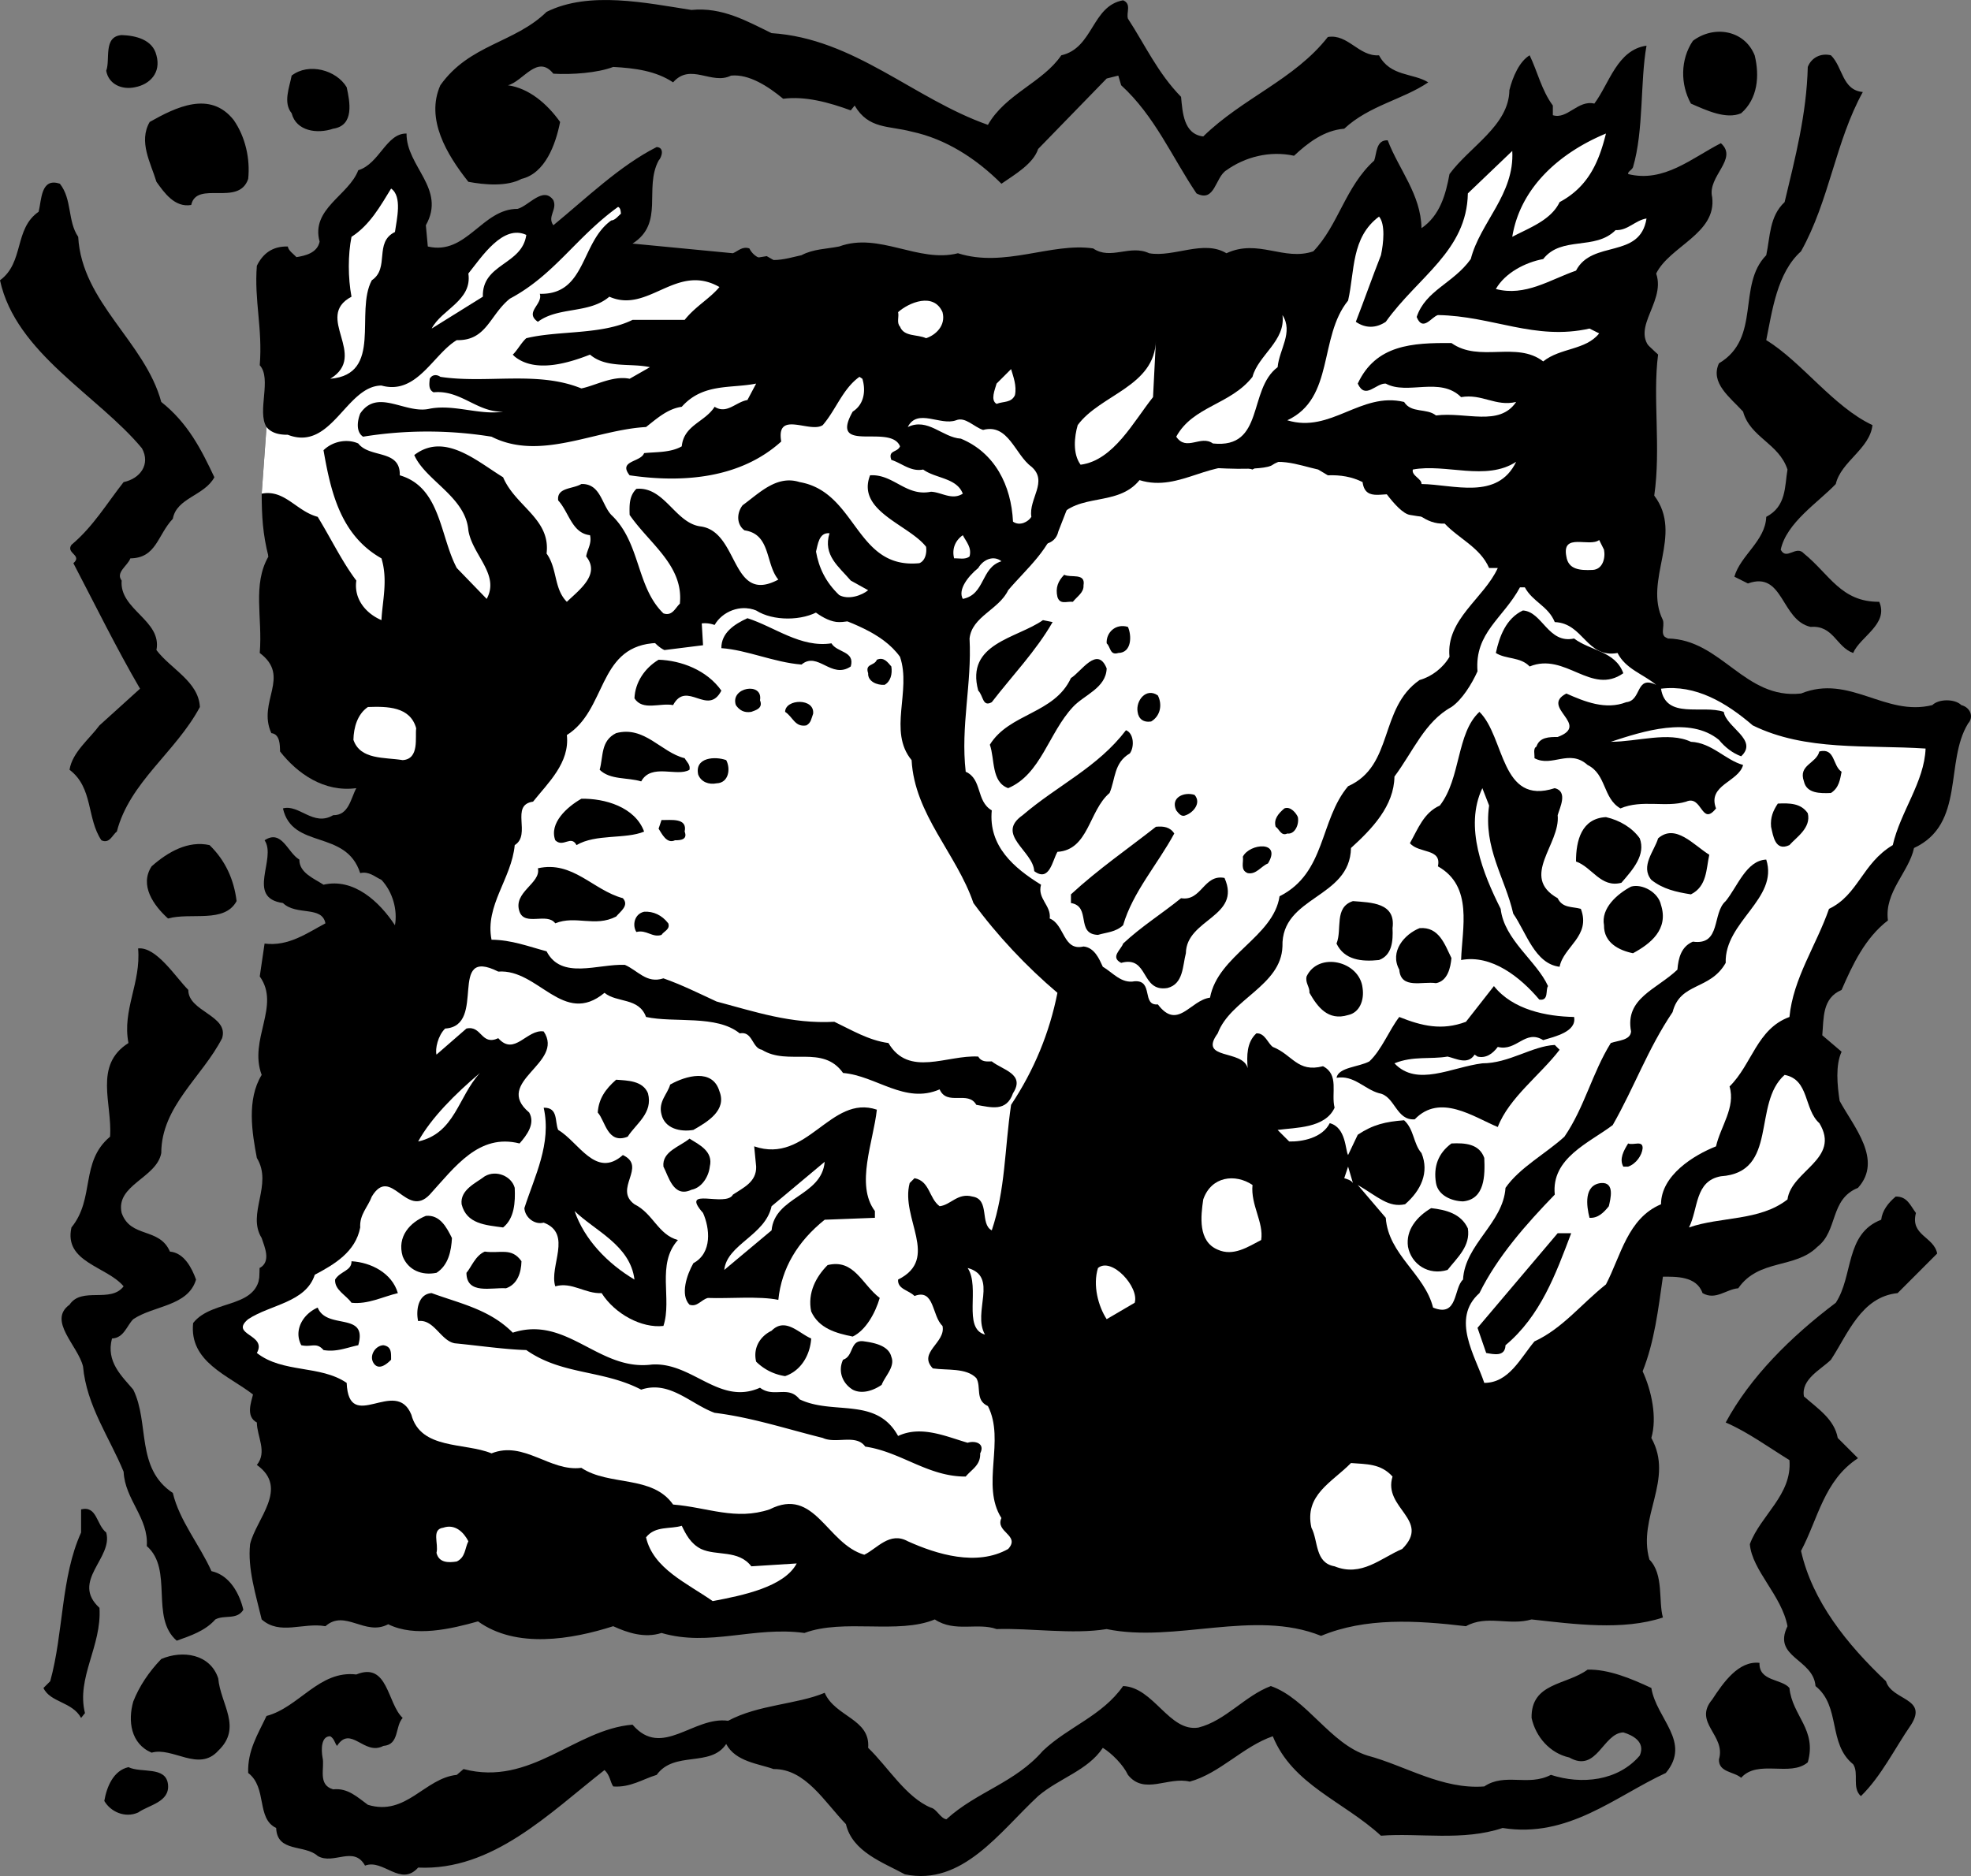
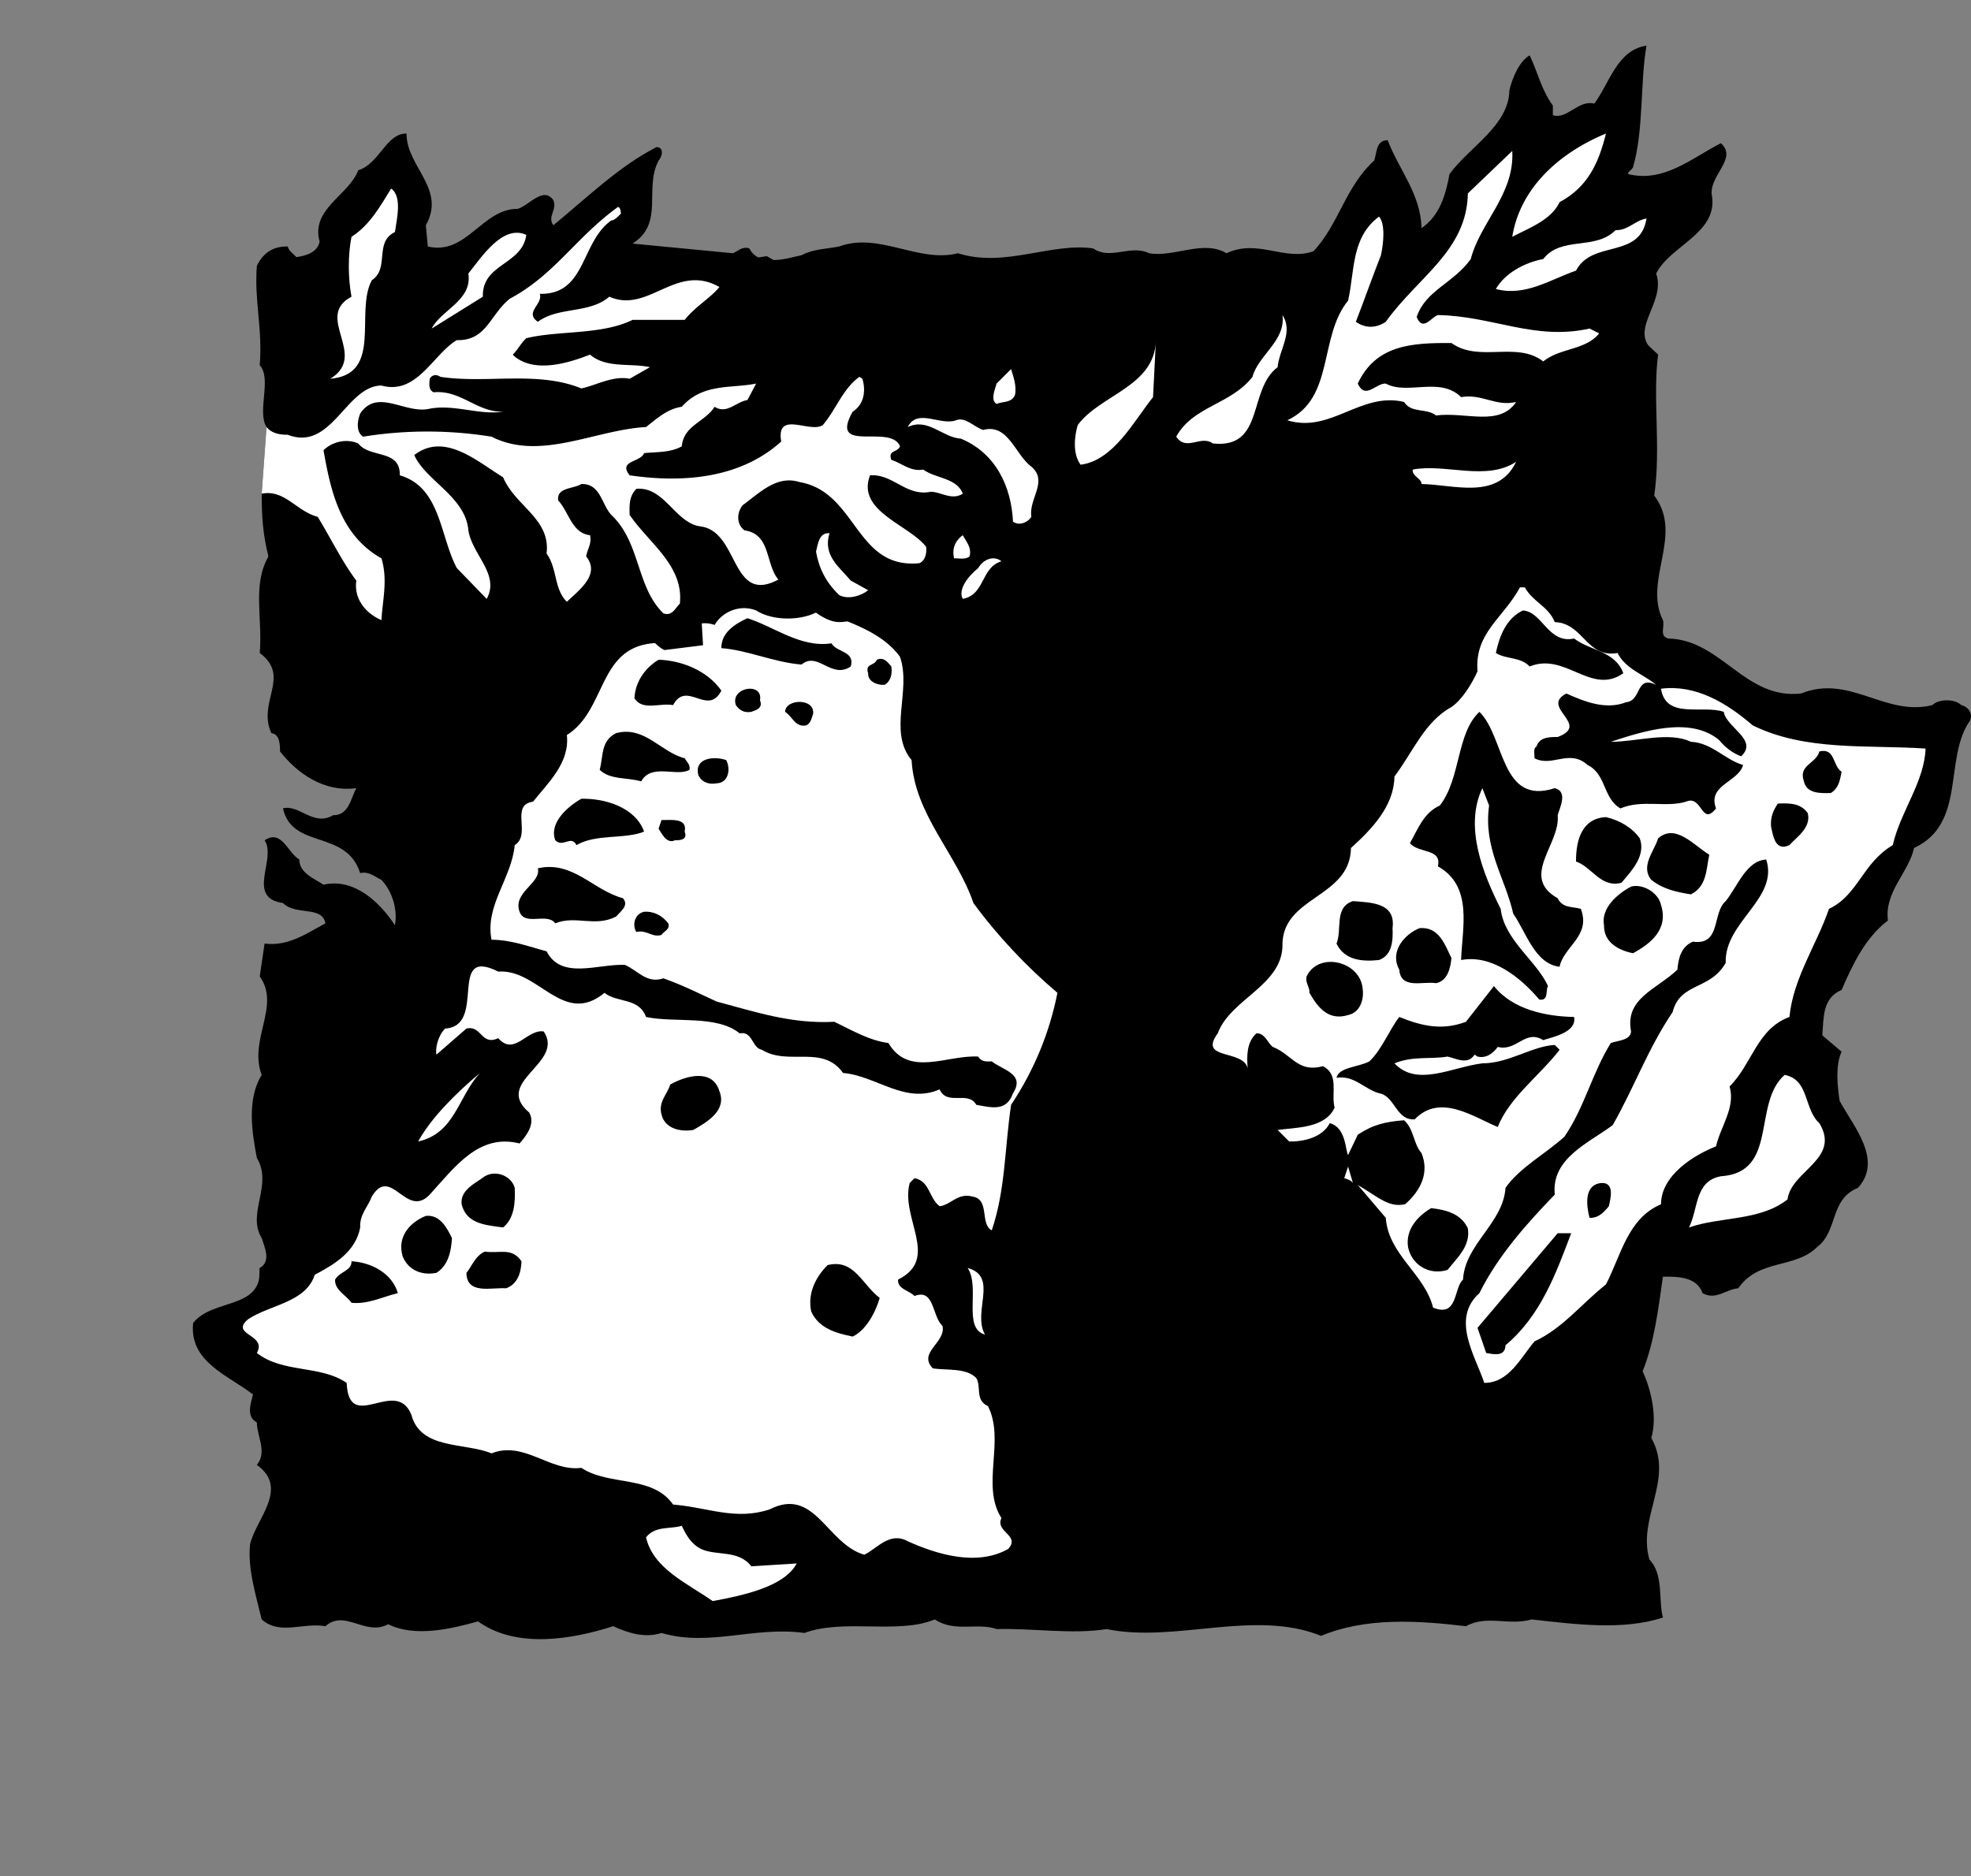
<svg xmlns="http://www.w3.org/2000/svg" width="204.101" height="194.307">
  <rect width="100%" height="100%" fill="#808080" stroke="none" />
  <path d="M80.098 26.932c1.047.004 2.156-.347 2.902-.5 1.195-.644 2.586-.644 3.898-.902 4.137-1.527 8.2 1.742 12.301.7 4.82 1.538 9.676-1.138 14-.5 1.82 1.245 3.805-.438 5.801.5 2.562.448 5.637-1.434 8 0 3.285-1.532 5.96.847 9-.2l34.098 1.102-1.899 6.3 3.5 3.297c-.578 4.422.313 9.672-.398 14.602 3.09 4.09-1.172 8.75.898 12.898.211.707-.387 1.598.5 1.903l-.5 66.097c-.484 3.38-.879 6.746-2.101 9.801.922 2 1.52 4.777.902 6.902 2.398 4.317-1.465 8.184-.2 12.598 1.509 1.531.915 4.309 1.4 6-4.153 1.379-9.208.684-13.602.2-2.344.683-4.625-.505-6.797.702-5.16-.613-10.414-.91-15 1-6.914-2.8-15.137.766-22.203-.703-3.54.578-7.903-.117-11.399 0-1.953-.71-4.332.38-6.398-1-3.781 1.578-9.434-.11-13.5 1.403-5.25-.72-9.809 1.46-14.801 0-1.746.57-3.531-.024-5-.7-4.281 1.368-10.027 2.36-14-.5-2.77.778-6.535 1.672-9.3.297-2.388 1.274-4.47-1.597-6.5.203-2.333-.414-4.712.973-6.602-.703-.586-2.488-1.477-5.262-1.2-7.797.614-2.62 4.082-5.793.7-8.203 1.105-1.355.011-2.941 0-4.398-1.176-.621-.582-2.11-.399-2.899l.7-13.101c1.199-.68.503-2.168.199-3.102-1.578-2.535 1.199-5.508-.5-8.297-.485-2.562-1.078-6.03.5-8.601-1.38-3.676 1.992-7.145-.2-10.2l.5-3.402c2.485.313 4.368-1.074 6.301-2.097-.347-1.852-3.023-.762-4.398-2.102-3.88-.543-.61-4.605-1.903-6.5 1.79-1.18 2.383 1.297 3.602 2-.027 1.379 1.559 1.977 2.5 2.602 3.121-.727 5.797 1.753 7.398 4.199.282-1.555-.214-3.438-1.398-4.7-.7-.324-1.293-.917-2.2-.699-1.472-4.582-7.023-2.402-8-6.703 1.673-.457 3.157 1.922 5.2.703 1.625.032 1.824-1.754 2.398-2.8-3.351.453-6.125-1.532-7.898-3.801-.012-.703-.012-1.793-.902-1.899-1.489-3.265 2.082-5.84-1.2-8.3.309-3.688-.785-7.055.903-10l-.703-6.5 3.101-16.801 49.2-7.801" />
-   <path fill="#fff" d="M97.598 32.33c.375 1.387-.715 2.38-1.7 2.7-.898-.422-2.285-.125-2.699-1.2-.379-.41-.082-1.007-.199-1.5 1.11-.991 3.684-2.085 4.598 0m68.5 24.602c.168.868-.13 2.059-1.2 2.098-1.308.059-2.5-.04-2.699-1.398-.496-2.508 2.38-.922 3.399-1.7l.5 1m-123 18.5c-.133.903.363 3.184-1.399 3.297-1.906-.312-4.383-.015-5.101-2.097.023-1.286.422-2.676 1.5-3.403 1.992-.066 4.37-.066 5 2.203M129.7 122.73c-.208 2.073 1.179 3.859.898 5.702-1.403.73-2.891 1.723-4.5 1-2.055-.863-1.758-3.441-1.5-5.203.832-2.402 3.308-2.699 5.101-1.5M117.5 134.932l-2.902 1.7c-.864-1.325-1.461-3.504-.899-5.301 1.422-1.176 4.297 1.996 3.801 3.601m26.7 18c-1.028 3.29 4.027 4.48 1 7.5-2.227.946-4.212 2.926-7 1.797-2.067-.36-1.673-2.637-2.4-4-.757-3.394 2.118-4.683 4.098-6.699 1.586.133 3.075.035 4.301 1.402m-95.699 6.7c-.379.753-.281 1.644-1.2 2.097-.866.14-1.859.14-2.1-.898.241-.942-.552-2.43.698-2.602 1.23-.422 2.122.473 2.602 1.403" />
  <path d="M58.3 70.632c-.671 1.398-3.804 7.207-4.702 8.5-.993 1.226-3.512 5.007-3.5 6-.012.898-2.215 7.511-2.5 8.5-.348.902-2.239 7.203-2.598 8.097-.27.996-2.16 5.719-2.8 6.703-.618.907-2.825 5.317-4.102 7.2-1.243 1.898-3.762 11.03-4.399 12-.625.921-6.8 3.699-6.8 3.699.308 4.375-4.848 3.086-6.899 5.699-.426 4.027 3.637 5.414 6.2 7.402l3.398 1.098s.957.035 2.203.7c1.273.593 5.37 3.745 6.597 2.8 1.293-.945 3.497 2.52 5.403 3.102 1.875.675 7.543 3.195 9.097 2.597 1.598-.66 5.063 1.23 6.602 1.903 1.61.586 3.184 2.476 3.8 3.699.645 1.297 2.536 5.078 4.098 6 1.586.969 6.313 3.488 13.2 1.898 6.972-1.558 7-4.699 7-4.699s5.011.617 6.902.602c1.89.015 6.93.332 8.2.597 1.25.363 4.085.68 5-.597.976-1.243 2.234-5.653 1.6-7.5-.624-1.934-2.515-6.657-2.8-8.903-.344-2.164-1.29-8.781-.7-10.699.669-1.86.356-6.27 1-8.8.614-2.512 1.876-6.606 1.2-7.9-.586-1.226-1.215-4.69 0-6.898 1.305-2.203 4.14-6.297 4.5-9.101 0 0 3.734 1.86 5 2.8 1.254.946 4.7 1.598 4.7 1.598l3.5 3.403 2.8 1.597 2.2 5.703 3.8 3.5s1.582 2.157 4.7 5c3.179 2.828 4.44 5.66 4.8 7.2.27 1.613 2.477 2.87 3.398 4.097.965 1.293 2.856 5.074 3.5 6.602.618 1.62 5.34 1.62 6.903.398 1.59-1.297 8.52-6.336 9.199-7.297l5.2-6.703c1.3.008 3.48-.09 4.1 1.703 1.364.782 2.454-.406 3.7-.5 2.121-3.078 5.89-1.988 8.2-4.3 2.148-1.653 1.257-4.922 4.198-6.102 2.61-2.887-.464-6.355-1.898-9-.25-1.617-.45-3.7.2-5.098l-2-1.703c.163-1.754-.036-3.836 2-4.699 1.136-2.605 2.425-5.379 4.8-7.2-.395-2.937 2.184-5.019 2.7-7.5 5.331-2.476 3.152-8.917 5.6-12.898.622-.68.227-1.668-.702-1.902-.657-.66-2.34-.66-3 0-4.891 1.223-8.559-3.234-13.598-1.2-5.863.641-8.242-5.605-13.8-5.698 0 0-6.38-2.782-7-4-.641-1.305-7.571-5.082-8.5-6-.962-.973-4.427-3.493-6.302-3.801-1.902-.32-5.683-2.844-6.597-3.801-.977-.93-6.332-3.137-8.203-3.5-1.907-.266-12.301-.266-15.098.402 0 0-6.34 2.48-7.902 2.2-1.586-.348-8.832 2.488-9.797 4.398 0 0-9.43-.02-8.801 6.602 0 0-8.82-1.27-10.7-1.301-1.902.031-7.253.98-8.5 1.898-1.277.969-7.26 3.488-8.8 3.801-1.61.32-5.39 1.266-8.2 7.602" />
-   <path fill="#fff" d="M137.5 49.23c1.309-.052 2.5.148 3.598.702.289 2.22 2.468.832 3.8 1.399 1.344 1.515 2.73 3 4.7 2.898 1.5 1.59 3.683 2.48 4.601 4.602h.899c-1.422 3.133-5.387 5.312-5 9.199-.684 1.168-1.871 2.062-3.098 2.402-4.227 2.93-2.64 8.875-7.402 11-2.97 3.528-2.278 8.977-7.098 11.399-.629 4.219-6.379 6.101-7.2 10.5-2.05.261-3.34 3.433-5.402.699-1.707.156-.418-2.52-2.398-2.398-1.387.277-2.281-.915-3.3-1.5-.368-.801-.864-1.993-2-2.102-2.134.508-1.934-2.27-3.5-2.898.175-1.352-1.31-2.047-.9-3.5-2.788-1.715-5.464-3.997-5.1-7.7-1.653-.957-.962-3.234-2.7-4-.54-4.785.648-9.047.398-13.8.25-2.286 3.028-2.977 4-5 1.801-2.141 4.579-4.422 5.102-7.403 2.152-2.765 6.215-1.18 8.5-4 4.258 1.332 7.629-2.535 11.7-1.097 2.269-1.536 4.75-.446 6.8 0l1 .597" />
  <path d="M112.2 60.632c.046.738-.65 1.132-1.102 1.699-.637-.07-1.328.328-1.598-.5-.227-.957.07-1.653.7-2.301.66.352 2.245-.242 2 1.102" />
  <path fill="#fff" d="M157.898 60.83c.832 1.532 2.418 1.927 3.102 3.602 2.984.11 3.281 3.778 6.5 3.2.844 1.668 2.629 2.164 4 3.3-2.164-1.039-1.469 1.637-3.102 1.797-2.132.832-4.316-.062-6.199-.898-2.773 1.433 2.578 3.215-.898 4.5-.883.004-1.875.004-2.203 1-.368.195-.168.789-.2 1.199 1.817.977 3.598-1.004 5.5.7 1.965.972 1.57 3.448 3.403 4.5 2.23-.954 4.707-.06 6.797-.7 1.675-.746 1.578 2.621 3.101.7-.93-2.438 2.344-2.735 2.801-4.5-1.848-.516-3.234-2.302-5.402-2.4-2.293-1.09-5.563 0-8.297 0 3.328-1.09 8.183-2.675 11.199-.198.652.793 1.445 1.39 2.3 1.699 1.821-1.7-1.546-2.985-1.8-4.602-2.227-.762-5.992.824-6.5-2.398 3.582-.446 6.754 1.437 9.5 3.8 5.48 2.692 11.82 1.997 17.898 2.399-.128 3.465-2.605 6.535-3.398 10-3.172 1.89-3.57 5.16-6.602 6.602-1.328 3.812-3.707 7.18-4.097 11.199-3.375 1.234-3.871 4.902-6.203 7.199.648 2.164-.938 4.145-1.399 6.2-2.316.917-5.687 3-5.699 6-3.457 1.46-4.148 5.327-5.7 8.3-2.613 2.082-4.495 4.559-7.402 5.902-1.457 1.727-2.644 4.305-5.199 4.297-.914-2.765-3.492-6.633-.5-9.297 1.863-3.777 4.84-7.148 7.801-10.203-.387-3.785 3.578-5.367 6-7.199 2.238-3.918 3.625-7.883 6.2-11.7.796-3.12 3.866-2.23 5.5-5.1-.145-4.266 5.503-6.645 4.198-10.7-2.062.09-2.957 2.77-4.199 4.3-1.433 1.243-.441 4.614-3.398 4.2-1.207.512-1.504 1.7-1.602 2.902-2.183 2.07-5.453 2.961-4.8 6.399-.06.926-1.344.926-2.098 1.199-1.926 3.094-2.719 6.664-4.801 9.7-1.879 1.722-4.656 3.206-6.102 5.3-.238 3.656-4.203 5.836-4.398 9.5-.996.895-.5 3.969-3.102 2.902-.867-3.492-4.632-5.476-4.898-9.3l-2.902-3.403c2.101 1.227 3.168 2.371 4.902 2 1.637-1.414 2.527-3.297 1.7-5.297-.856-.972-.759-2.46-1.802-3.402-1.93.148-3.218.445-4.8 1.5l-1 2.102c-.293-.477-.196-2.856-1.899-3.301-.773 1.535-2.855 1.93-4.199 1.898l-1.2-1.199c1.852-.254 4.923-.156 5.9-2.3-.384-1.524.51-3.407-1.2-4.298-2.652.692-3.148-1.191-5.2-2-.523-.379-.82-1.468-1.702-1.402-1 .922-1 2.313-.899 3.602-.5-1.985-5.156-.797-3.101-3.602 1.312-3.54 6.566-4.926 6.703-9-.137-5.242 7-4.945 7.097-10.2 2.184-1.98 4.461-4.359 4.5-7.398 1.946-2.609 3.133-5.683 5.903-7.203 1.097-.758 2.086-2.344 2.699-3.699-.316-4 2.66-5.484 4.398-8.7h.5m-73 2.4c2.965 1.21 6.434 2.202 8.301 4.8 1.207 3.547-1.27 7.71 1.2 10.7.304 5.632 4.663 9.698 6.402 14.8 2.426 3.32 5.5 6.594 8.699 9.3-.82 4.134-2.406 7.997-4.8 11.602-.68 4.621-.579 8.785-2 13-1.259-.648-.165-3.222-2-3.5-1.536-.418-2.231.871-3.4 1-1.113-.824-1.01-2.609-2.6-2.902l-.5.5c-.985 3.66 3.179 7.824-1.2 10-.082.996 1.11 1.094 1.7 1.7 2.085-.805 1.788 2.07 2.898 3.1.375 1.747-2.598 2.735-1 4.4 1.472.218 3.457-.079 4.5 1 .543.905-.153 2.292 1.203 2.902 1.82 3.554-.758 8.21 1.398 11.597-.672 1.473 2.004 1.77.7 3.203-3.254 1.836-7.415.547-10.399-.8-1.875-1.032-3.164.753-4.5 1.398-3.914-1.14-5.105-7.086-9.8-4.7-3.532 1.18-6.407-.206-10-.5-2.153-3.077-6.614-1.886-9.5-3.8-3.259.426-5.934-2.844-9.302-1.5-2.777-1.145-7.34-.355-8.3-4-1.618-3.984-6.473 2.062-6.7-3.3-2.746-1.876-6.609-.985-9.3-3.098 1.105-1.95-2.864-1.848-.899-3.5 2.301-1.52 5.965-1.72 6.899-4.602 2.043-1.082 4.222-2.371 4.703-4.898-.086-1.336.808-2.13 1.199-3.2 1.988-3.293 3.57 2.36 6-.203 2.629-2.89 5.105-6.36 9.3-5.297.762-.863 1.653-2.054 1-3.203-3.808-3.21 3.727-5.094 1.5-8.398-1.738-.266-3.027 2.61-4.702.699-1.793.82-1.696-1.36-3.297-1l-3.102 2.7c-.152-.583.145-1.97.899-2.7 4.398-.262.136-8.586 5.5-5.898 4.152-.309 6.73 5.734 11 2.199 1.28 1.058 3.562.465 4.3 2.5 2.926.64 7.29-.254 9.7 1.699 1.355-.266 1.254 1.52 2.3 1.7 2.723 1.702 6.29-.579 8.403 2.402 3.437.289 6.41 3.265 10 1.699.77 1.761 2.953.078 3.797 1.601 1.535.262 3.12.758 3.8-1.203 1.301-2.004-1.078-2.402-2.199-3.297-.465.004-1.058.102-1.398-.5-3.23-.191-7.192 2.188-9.301-1.402-2.055-.273-3.84-1.363-5.602-2.2-4.48.24-8.246-1.05-12.199-2.1-1.797-.833-3.582-1.723-5.5-2.4-1.746.579-2.64-.812-4-1.398-2.804-.105-6.57 1.578-8.101-1.402-1.84-.488-3.621-1.184-5.7-1.2-.699-3.55 2.079-6.323 2.403-9.8 1.758-1.086-.524-4.156 1.898-4.5 1.543-1.938 3.82-4.02 3.5-6.898 4.09-2.57 3.196-8.915 8.801-9.5 2.426-.11 4.012-2.786 6.5-1.903.781-1.379 2.664-2.172 4.3-1.5 1.735 1.113 4.805 1.113 6.598 0" />
  <path d="M163 66.132c1.68 1.285 4.254 1.285 5.098 3.597-3.32 2.344-5.996-2.215-9.7-.699-.957-1.02-2.441-.723-3.5-1.398.364-1.704 1.059-3.586 2.801-4.403 2.024.121 2.617 3.492 5.301 2.903m-76.902.5c.578.98 2.46.785 2 2.398-2.016 1.36-3.407-1.613-5.098-.2-2.867-.226-5.64-1.515-8.3-1.698-.02-1.602 1.37-2.493 2.698-3.102 2.832.906 5.512 3.086 8.7 2.602m22.902-2.2c-1.71 2.985-4.188 5.559-6.3 8.297-.962.535-.86-.656-1.4-1.199-1.343-4.91 4.009-5.402 6.7-7.3l1 .202m7.8.5c.403.895.403 2.68-1 2.7-.878.277-.78-.614-1.202-1-.07-1.102.918-2.09 2.203-1.7M74.7 71.53c-1.407 2.723-3.587-1.14-5 1.5-1.36-.262-3.145.629-4-.7.062-1.644 1.054-3.132 2.5-4 2.32.075 4.995 1.067 6.5 3.2m17.6-2.5c.122.766-.073 1.559-.702 1.902-.762.051-1.75-.343-1.7-1.203-.347-1.027.641-.726.903-1.398.73-.32 1.129.273 1.5.699m22.297.2c-.07 2.05-2.352 2.745-3.5 4-2.52 2.71-3.313 6.972-6.7 8.402-1.765-.637-1.37-3.016-1.898-4.5 2.016-3.274 6.676-3.176 8.398-6.903 1.051-.633 2.735-3.41 3.7-1M78.7 72.53c.343.832-.45 1.031-.9 1.2-.741.128-1.234-.169-1.6-.7-.626-1.848 2.843-2.441 2.5-.5m41.198-.5c.477.937.278 2.125-.699 2.7-.808.12-1.304-.278-1.398-1-.203-1.16.887-2.548 2.097-1.7M84.2 73.932c-.2.52-.2.918-.7 1.2-1.188.214-1.387-.88-2.2-1.403.02-1.36 3.095-1.457 2.9.203m69-.202c2.655 2.605 2.16 9.741 7.8 7.902 1.398.351.508 2.039.3 2.8.305 3.004-3.956 6.375 0 8.598.505 1.047 1.497.848 2.4 1.102 1.077 2.82-1.798 3.91-2.2 6-2.57-.305-3.46-3.579-4.8-5.5-.845-3.727-3.122-6.797-2.5-11.2l-.7-1.8c-1.906 4.02.078 8.878 1.898 12.5.36 3.214 3.73 5.398 4.903 8-.281.37.117 1.558-.903 1.398-1.957-2.316-4.93-4.695-8.097-4.098.097-3.273 1.285-7.632-2.403-9.703.418-1.894-1.96-1.3-2.898-2.398.836-1.48 1.434-3.164 3.098-3.899 2.199-2.836 1.703-7.492 4.101-9.703M117 78.03c-1.68.98-1.484 2.668-2.102 4.102-2.156 1.835-2.156 5.898-5.398 6.097-.523.89-.82 3.172-2.402 2-.106-2.097-4.07-3.785-1.2-5.797 3.672-3.14 7.735-4.925 10.7-8.8.8.308.902 1.695.402 2.398m-46.102.5c.215.383.614.68.5 1.2-1.277.769-3.953-.72-5 1.202-1.43-.433-3.214-.136-4.3-1.203.39-1.41.093-2.996 1.703-3.797 2.953-.785 4.636 1.989 7.097 2.598M190.7 79.932c-.153.766-.25 1.657-1.102 2.2-1.133.05-2.52.05-2.797-1.2-.613-1.722 1.27-1.82 1.597-3.101 1.653-.406 1.356 1.476 2.301 2.101M75.2 78.73c.472.878.273 2.362-1 2.402-.805.16-1.598-.137-1.9-.903-.394-1.812 1.786-1.91 2.9-1.5m48.5 3.601c.737.845-.153 1.837-.9 2.102-.445.227-.741-.168-1-.5-.632-1.351.852-1.949 1.9-1.601m-57 3.801c-1.93.808-5.005.214-7 1.398-.579-1.086-1.372.305-2.2-.5-.66-1.773 1.223-3.46 2.7-4.3 2.39-.052 5.562.84 6.5 3.402m120.5-1.902c.374 1.523-1.212 2.51-1.9 3.3-1.491.7-1.69-.984-1.902-1.898-.085-.973.211-1.665.7-2.403 1.195-.054 2.386-.054 3.101 1m-52.801.403c.149.82-.347 1.812-1.097 1.699-.637.312-.836-.48-1.203-.7-.227-.773.27-1.367.902-1.902.656-.258 1.25.535 1.398.903M169.8 86.83c.626 1.696-.663 3.184-1.902 4.602-2.128.563-3.023-1.617-4.699-2.203-.008-2.187.586-4.469 3.102-4.597 1.449.328 2.738 1.12 3.5 2.199m-98.903-.699c.317.808-.378.91-1 .898-.867.406-1.363-.684-1.699-1.2l.301-.898c.93.028 2.715-.273 2.398 1.2m50.7.198c-1.72 3.188-4.297 6.063-5.297 9.5-.785.723-1.676.723-2.602 1-2.344-.077-.66-2.952-2.8-3.3v-.898c2.835-2.618 6.003-4.797 8.8-7 .774-.079 1.469.02 1.899.699M177 88.53c-.328 1.484-.23 3.27-1.902 4.102-1.5-.239-2.887-.536-4.098-1.5-1.168-1.415.32-3 .7-4.301 1.8-1.574 3.683.703 5.3 1.699m-45.7.902c-.718.285-1.214 1.176-2.1 1-.798-.32-.403-1.113-.5-1.703.695-1.39 4.062-1.687 2.6.703M64.5 93.03c.668.75-.227 1.344-.7 1.902-2.202 1.13-4.183-.16-6.3.7-.86-1.157-3.137.328-3.7-1.2-.726-2.039 2.247-2.93 1.9-4.5 3.62-.812 5.698 2.262 8.8 3.098m62.3-2.098c1.802 4.035-3.948 4.235-4 7.797-.343 1.293-.245 3.18-1.902 3.602-2.804.469-1.914-3.399-4.8-2.602-1.176-.597.015-1.39.203-2 1.89-1.77 3.972-3.058 6-4.699 2.137.355 2.336-2.52 4.5-2.098M172 93.73c.805 2.527-1.078 4.015-2.902 5-1.446-.294-3.032-1.087-3-2.9-.328-1.753 1.355-3.238 2.8-4 1.133-.327 2.817.563 3.102 1.9m-27.8 2.402c.062 1.316-.04 2.8-1.4 3.3-1.812.196-3.593-.004-4.402-1.703.61-1.472-.285-3.75 1.7-4.398 1.882.152 4.46.152 4.101 2.8M69.2 95.632c.23.625-.466.824-.7 1.199-.953.32-1.547-.574-2.602-.301-.433-.668-.234-1.86.801-2.098.946-.058 1.836.34 2.5 1.2M150.3 99.23c-.093.991-.39 2.378-1.6 2.6-1.368-.222-3.645.673-3.802-1.398-1.035-1.894.551-3.68 2.102-4.3 2.02-.172 2.613 1.71 3.3 3.097m-9.202 3.101c.191 1.263-.305 2.552-1.5 2.802-2.078.64-3.168-.848-4-2.301.039-.625-.457-1.024-.297-1.7 1.226-2.593 5.492-1.601 5.797 1.2M163 105.33c.29 1.532-1.988 2.028-3.2 2.4-1.863-1.165-2.753 1.214-4.702.702-.528.711-1.223 1.207-2.098 1l-.3-.203c-.708 1.102-1.9.41-2.802.203-1.773.305-3.554-.09-5.5.7 2.34 2.48 5.907.398 9.102 0 2.754.004 5.133-1.782 7.5-1.903l.5.5c-1.977 2.594-5.246 4.973-6.402 8-2.512-1.043-5.98-3.523-8.598-.797-1.941.149-2.043-2.43-3.7-2.703-1.51-.418-2.605-1.906-4.402-1.597.211-1.102 2.293-1.102 3.403-1.7 1.27-1.187 2.062-3.265 3.097-4.601 2.336.937 4.418 1.433 6.903.5l2.898-3.7c1.95 2.454 5.422 3.145 8.301 3.2" />
  <path fill="#fff" d="M43.3 118.23c1.348-2.446 3.829-4.923 6.4-7.098-2.274 2.472-2.571 6.238-6.4 7.097" />
  <path d="M74.5 113.03c.777 1.96-1.207 3.148-2.7 4-1.378.238-2.964-.156-3.3-1.598-.36-1.332.633-2.125.898-3.101 1.618-.91 4.391-1.703 5.102.699" />
  <path fill="#fff" d="M188.398 116.33c2.247 3.716-2.906 4.903-3.3 7.9-2.875 2.257-6.938 1.76-10.2 2.902.98-1.934.582-4.809 3.301-5.301 6.004-.399 3.23-7.535 6.602-10.5 2.574.488 1.98 3.562 3.597 5" />
-   <path d="M67.098 113.23c.547 2.058-1.239 3.148-2.098 4.5-2.113.827-2.313-1.65-3.102-2.5.098-1.43.79-2.419 1.903-3.4 1.168.087 2.754.087 3.297 1.4m-9.298 3.8c2.114 1.23 3.895 5.098 6.7 2.602 2.55 1.207-1.02 3.484 1.2 5.097 1.945.965 2.44 3.149 4.5 3.703-2.259 2.516-.575 6.086-1.5 8.899-2.243.258-5.02-1.23-6.4-3.399-1.695.09-3.081-1.199-4.8-.703-.66-2.082 1.82-5.453-1.2-6.597-.945.253-1.937-.54-2-1.5 1.055-3.305 2.837-6.672 2-10.403 1.532-.035 1.134 1.45 1.5 2.301m33-2.098c-.359 3.328-2.241 7.79-.202 10.5v.7l-5.2.199c-2.789 2.238-4.472 5.015-4.8 8.3-1.953-.414-5.223-.113-7.297-.199-.7.184-1.098.977-1.903.7-.976-1.012-.285-3.094.403-4.301 1.988-1.07 1.691-3.649 1-5.2-2.48-2.812 2.375-.53 3.097-1.902 1.063-.71 2.45-1.304 2.403-2.898l-.203-2.102c5.504 1.91 7.882-5.422 12.703-3.797M73.5 120.83c-.105.997-.8 2.188-1.902 2.4-1.871.878-2.368-1.403-2.899-2.4-.164-1.577 1.723-2.073 2.7-2.898 1.003.625 2.488 1.32 2.101 2.899m80.2-.899c.077 1.797.077 4.278-2.2 4.5-1.195-.027-2.582-.62-2.8-1.902-.278-1.691.218-3.078 1.6-4.098 1.395-.07 2.88.028 3.4 1.5m16.398-1c-.067.715-.664 1.61-1.5 1.899h-.5c-.446-.785.05-1.676.5-2.399.539.227 1.53-.37 1.5.5" />
  <path fill="#fff" d="M79.898 127.432 75 131.53c.277-2.664 4.242-3.555 4.898-6.598l5.5-4.601c-.308 3.578-5.168 3.578-5.5 7.101m60.2-4.902c-.2-.305-.594-.402-.899-.5l.399-1.2.5 1.7" />
  <path d="M53.3 123.03c.071 1.477-.027 3.16-1.202 4.102-1.797-.247-3.782-.348-4.297-2.403-.176-1.511 1.508-2.207 2.398-2.898 1.192-.696 2.778-.004 3.102 1.199m113.297 1.902c-.532.664-1.125 1.258-2 1.2-.317-1.23-.614-3.41 1.203-3.602 1.453-.105.96 1.68.797 2.402M152 127.23c.29 1.835-1.098 3.023-2.102 4.3-1.968.61-3.753-.582-4.097-2.398-.25-1.75.937-3.141 2.398-4 1.512.168 3.098.562 3.801 2.097" />
  <path fill="#fff" d="M65.7 132.53c-2.813-1.68-5.192-4.16-6.2-7.098 2.098 2.047 5.766 3.535 6.2 7.098" />
  <path d="M46.8 128.23c-.07 1.331-.366 2.816-1.6 3.6-1.54.31-2.93-.288-3.5-1.698-.618-2.059.769-3.543 2.398-4.2 1.445-.136 2.136 1.153 2.703 2.297m115.899-.499c-1.59 4.21-3.177 8.57-6.802 11.6-.043 1.231-1.23.934-2 .802L153 137.53l8.3-9.8h1.4M54 130.632c-.031 1.207-.43 2.398-1.602 2.8-1.503-.105-4.082.688-4.097-1.601.511-.586.91-1.774 1.898-2.2 1.586.227 2.778-.468 3.801 1m-12.8 3.301c-1.606.387-3.09 1.18-4.802 1-.57-.812-1.757-1.308-1.699-2.402.535-.887 1.723-.887 1.7-1.898 2.007.117 4.187 1.207 4.8 3.3m49.899.5c-.457 1.57-1.45 3.356-2.797 4-1.727-.347-3.508-.843-4.301-2.601-.398-1.91.496-3.594 1.7-4.801 2.757-.676 3.55 2 5.398 3.402" />
  <path fill="#fff" d="M102 138.23c-2.363-.65-.457-4.903-1.8-6.9 3.25.876.448 4.575 1.8 6.9" />
-   <path d="M53.098 138.03c5.625-1.828 8.898 4.02 14.402 3.3 4.207-.273 6.984 4.286 11.2 2.4 1.433 1.093 2.921-.294 4.1 1.202 3.477 1.676 7.938-.304 10.2 3.797 2.398-1.129 4.973.059 7.2.703.745-.246 1.84.051 1.3 1.098.043 1.23-.852 1.629-1.5 2.402-3.91.02-6.684-2.558-10.402-3.101-.942-1.34-3.024-.25-4.399-.899-3.777-.937-7.347-2.125-11.199-2.601-2.488-.91-4.672-3.39-7.602-2.399-4.007-2.082-8.171-1.488-11.898-4.101-2.219-.063-4.895-.457-7.402-.7-1.457-.253-2.153-2.535-3.797-2.3-.239-1.028-.04-2.809 1.398-2.899 2.926 1.078 5.996 1.676 8.399 4.098m-16 1.3c-1.172.24-2.262.735-3.598.5-.746-.855-1.238-.26-2.3-.5-.821-1.542.167-3.23 1.698-3.898.95 2.356 5.211.371 4.2 3.899M84 138.632c-.102 1.632-.992 3.316-2.7 3.898a5.37 5.37 0 0 1-3-1.5c-.347-1.46.446-2.648 1.598-3.2 1.422-1.429 2.813.255 4.102.802m8.3 1.898c.419 1.023-.671 2.016-1 2.902-.859.598-2.05.996-3 .5-1.128-.695-1.527-1.984-1-3.101 1.157-.367.665-2.153 2.2-1.899 1.04.145 2.527.442 2.8 1.598m-51.8.3c-.508.524-1.203 1.02-1.7.5-.69-.769 0-1.956.9-2 .886.141.788.837.8 1.5" />
  <path fill="#fff" d="M72.598 160.432c1.59.746 3.867.051 5.203 1.797l4.699-.297c-1.277 2.418-5.54 3.309-8.7 3.899-2.687-1.88-6.155-3.363-6.902-6.602.946-1.222 2.532-.828 3.7-1.199.418.867.914 1.86 2 2.402" />
  <path d="M27.098 51.132c.007 2.308.109 4.191.703 6.5 0 0 3.383 3.039 4.097 4 .704.93 3.305 4 4.7 5.199 1.441 1.164 5.5 1.199 5.5 1.199s.43-3.105.402-4.5c.027-1.441-.21-6.402-.2-7.098-.01-.722-2.6-4.3-2.6-4.3s4.007 2.16 4.198 3.8c.282 1.668 2.172 6.395 2.903 7.598.687 1.156 4.898 3 4.898 3s2.403-3.262 1.5-5.398c-.988-2.114-1.5-8-1.5-8s4.766 11.085 4.801 12.5c-.035 1.418 2.598 3.8 2.598 3.8l4-2.902s.925-3.262.703-5.2c0 0 3.293 5.247 5 6l4-.5-.5-8.5s3.535 3.759 4.699 4.5c1.2.677 6.398-.3 6.398-.3s1.891 1.922 3.5 1.902c1.696.02 5-1.402 5-1.402v-3.098s6.145.977 7.602.5c1.379-.468 7.285.95-1.902-6.601L103 55.229s5.914 2.844 6.598-.199L111 51.432s8.305-1.39 8.3-3.8l5.9.8s5.683.426 6.6-.3c.973-.692 4.516-1.165 5.7-1.2 1.18.036 4.7 2.2 4.7 2.2s2.386 3.98 3.8 4.199c1.422.254 7.8 1.199 10.398-.5 2.598-1.61 6.102-7.5 6.102-7.5s-3.977-.723-4.7-.301c-.695.523-4.5.3-4.5.3l6.9-2.398-2.9-3.5s5.24-.023 6.7-1c1.375-.914 4.7-2.601 4.7-2.601l3 .898c-3.552-2.32.905-5.195-.2-8.398 1.402-2.84 6.262-4.13 5.8-7.899-.53-2.18 2.743-3.96.9-5.601-3.016 1.539-5.891 4.117-9.602 3.199-.055-.27.343-.371.5-.7 1.132-3.835.734-8.89 1.402-12.6-3.047.44-3.84 3.91-5.402 6-1.707-.407-2.797 1.675-4.297 1.202v-1c-1.176-1.597-1.574-3.48-2.403-5.203-1.054.63-1.75 2.215-2.097 3.602-.047 3.672-4.11 5.851-6.203 8.699-.387 2.105-.98 4.29-2.899 5.602-.062-3.497-2.344-6.07-3.5-9.102-1.222-.043-1.125 1.348-1.398 2.102-2.996 2.71-3.692 6.675-6.301 9.398l-1.102 4.402-2.597-1.402s-1.89 3.766-2.602 4.7c-.707.956-4.5 4.702-4.5 4.702l-2.601 1.5-1.2-5.5-3.3-2.8s-1.864 3.054-2.297 4c-.512.941-3.344 4.484-4.102 5-.66.43-4.199 2.597-4.199 2.597s-3.55-.277-5-1c-1.387-.695-5.2-2.297-5.2-2.297s-4.69.422-5.202 3.297l-.399-4.5-1.898-3.297-3.602 2.797L82.5 41.03h-2.602l2.602-4s-5.953.488-7.102.7c-1.214.26-5.199.5-5.199.5L68 35.83s5.945-1.144 7.8-2.3c1.927-1.207 4.298-6.598 4.298-6.598-1.032.063-2.004-.218-2.5-1.203-.735-.238-1.133.254-1.7.5l-10.398-1c3.336-2.117 1.152-5.687 2.7-8.597.335-.36.636-1.352-.2-1.403-3.824 1.934-7.293 5.305-10.7 8.102-.66-.914.434-1.61 0-2.602-1.054-1.484-2.542.598-3.702.903-3.696-.008-5.282 4.847-9.297 3.898l-.203-2.2c2.136-3.788-2.028-6.066-2-9.5-2.106-.034-2.801 3.137-5 3.802-.973 2.605-4.938 3.992-4 7.398-.243 1.152-1.434 1.45-2.399 1.602-.32-.348-.816-.649-.898-1.102-1.606-.04-2.594.754-3.203 2-.285 3.61.609 6.484.3 10.3 1.274 1.387-.304 4.786.7 6.4l-.5 6.902" />
  <path fill="#fff" d="M27.598 44.23c.402.487 1.047.812 2.203.8 4.543 1.77 6.027-5.07 9.699-5.098 3.664 1.02 5.348-3.242 7.8-4.703 3.098.074 3.395-2.601 5.5-4.297 4.634-2.468 6.817-6.336 11.2-9.5.273.094.273.489.3.7-.323.285-.62.68-1 .699-3.187 2.261-2.593 7.715-7.402 7.601.348 1.102-1.632 1.895-.199 2.899 2.133-1.598 5.305-.805 7.399-2.602 4.05 1.797 6.925-3.554 11.402-1-1.008 1.211-2.492 2.004-3.602 3.403H65.5c-3.207 1.578-7.668 1.082-11 1.898-.531.469-.93 1.262-1.402 1.7l.203.202c2.152 1.739 5.62.649 7.797-.203 1.691 1.446 4.168.852 6.203 1.301l-2.102 1.2c-1.719-.36-3.601.73-5 1-4.547-1.856-9.8-.47-14.601-1.2-.352-.258-.848-.258-1.098.2-.047.53-.148 1.128.398 1.402 2.825-.274 4.508 2.105 7.2 2-2.395.402-5.07-.79-7.598-.301-2.527.601-5.402-2.172-7.2.5-.28.699-.48 1.886.298 2.398a41.74 41.74 0 0 1 13.3 0c5.051 2.563 10.7-.71 16-1 1.145-.898 2.235-1.89 3.7-2.097 2.199-2.47 5.074-1.875 7.703-2.403l-.903 1.703c-1.23.211-2.12 1.5-3.398.7-1.004 1.593-3.184 1.89-3.402 4.097-1.168.668-2.657.57-3.899.703-.344.957-2.722.758-1.5 2.297 5.715.84 11.563.246 15.7-3.5-.567-3.293 3-.812 4.3-1.699 1.375-1.594 2.07-3.773 3.801-5l.3.2c.348 1.128.25 2.612-1 3.402-2.515 4.464 3.927 1.195 4.9 3.597-.282.668-1.27.371-.9 1.403 1.114.355 2.005 1.25 3.298 1 1.285.941 3.464.843 4.101 2.5-1.133.722-2.222-.168-3.3-.2-2.587.528-3.876-1.855-6.301-1.703-1.442 3.715 4.011 5.102 5.8 7.403.094.675-.105 1.468-.699 1.699-6.64.66-6.441-7.367-12.398-8.399-2.371-.754-4.156 1.13-5.903 2.399-.632.812-.632 2 .2 2.601 2.738.391 2.144 3.465 3.5 5.098-4.926 2.629-4.032-4.906-8-5.5-2.672-.297-3.762-4.164-6.7-3.898-.73.726-.73 1.62-.699 2.699 2.051 2.984 5.617 5.261 5.2 9.199-.473.426-.774 1.316-1.7 1-2.84-2.754-2.344-7.316-5.398-10.2-1.008-1.077-1.11-3.26-3.102-3.198-.879.535-2.566.335-2.398 1.699 1.12 1.21 1.418 3.394 3.297 3.601.203.883-.293 1.477-.399 2.2 1.492 1.855-.687 3.441-2 4.699-1.363-1.36-.965-3.438-2.101-5 .441-3.594-3.227-4.883-4.5-7.899-2.692-1.64-6.059-4.715-9.2-2.3 1.157 2.64 5.32 4.328 5.602 7.8.414 2.57 3.285 4.555 1.898 7.098l-3.097-3.2c-1.758-3.308-1.66-8.363-5.903-9.6.079-2.727-3.093-1.74-4.3-3.298-1.172-.52-2.657-.222-3.598.7.742 4.23 1.734 8.789 6 11.199.687 2.25.094 4.43 0 6.398-1.59-.68-2.879-2.168-2.602-4.097-1.464-1.934-2.656-4.41-4-6.602-2.222-.586-3.414-2.863-5.8-2.398l.5-6.903M161.5 20.932c-.887 1.88-3.164 2.672-4.902 3.598.843-5.188 5.007-8.754 9.703-10.7-.73 2.938-1.82 5.512-4.801 7.102" />
  <path fill="#fff" d="M152.3 26.83c-1.796 2.524-4.671 3.22-5.6 6 .632 1.579 1.527-.007 2.198-.198 5.672.093 10.032 2.671 15.7 1.398l1 .5c-1.414 1.762-3.993 1.465-5.797 2.902-2.754-2.129-6.621.149-9.5-1.902-4.059-.031-7.824.168-9.703 4.2.789 1.718 1.879-.067 2.902 0 2.246 1.222 5.617-.763 7.8 1.402 2.177-.38 3.567 1.007 5.7.5-1.738 2.59-5.207 1.003-8.3 1.398-.97-.79-2.555-.195-3.302-1.398-4.507-1.079-7.582 3.285-12.097 1.898 4.914-2.281 3.226-8.625 6.297-12.398.699-3.067.3-6.536 3.203-8.7.668.778.469 2.758.199 4-.918 2.328-1.71 4.61-2.602 6.899.989.683 2.079.683 3.102 0 3.336-4.672 8.39-7.348 8.5-13.301l4.598-4.398c.25 4.503-3.317 7.378-4.297 11.199M40.898 24.03c-2.195 1.062-.511 3.738-2.398 5-1.777 3.297 1.195 9.742-4.3 10.2 4.007-2.442-1.743-6.407 2.198-8.5-.37-1.97-.37-4.348 0-6.2 1.907-1.223 2.997-3.203 4.102-5 1.176.805.582 3.184.398 4.5" />
  <path fill="#fff" d="M170.5 22.632c-.668 4.246-5.625 2.164-7.3 5.398-2.684.93-5.262 2.71-8.302 1.902.957-1.668 3.04-2.757 4.903-3.101 1.902-2.434 5.375-.848 7.5-3 1.242.074 2.035-1.02 3.199-1.2m-116 1.699c-.434 3.141-4.598 2.942-4.5 6.4l-5.3 3.3c1.038-2 4.214-2.89 3.8-5.7 1.402-1.75 3.582-5.12 6-4m77.8 13.7c-3.105 2.328-1.32 8.473-6.702 7.902-1.258-.918-2.746.868-3.797-.703 1.746-3.187 5.61-3.285 7.898-6.199.586-2.242 3.461-3.727 3.102-6.398 1.152 1.777-.336 3.562-.5 5.398m-12.903 3.102c-2 2.496-4.078 6.558-7.5 7-.84-1.133-.644-2.918-.3-4.102 2.332-3.18 7.984-3.969 8.101-8.8l-.3 5.902m-14.301-.2c-.383.813-1.176.614-1.899.899-.664-.383-.172-1.473 0-2.102l1.5-1.5c.215.738.61 1.73.399 2.703M101.8 44.53c2.618-.703 3.31 2.566 5 3.8 1.778 1.54-.304 3.325 0 5.2-.304.504-1.195 1-1.902.5-.183-3.762-1.87-7.133-5.398-8.598-1.922-.12-3.41-2.203-5.5-1.203 1-1.988 3.379-.105 5-.699.957-.398 1.848.691 2.8 1m55.2 3.3c-1.938 4.024-6.496 2.34-9.8 2.302.034-.559-1.055-.856-.9-1.5 3.41-.645 7.575 1.238 10.7-.801M85.898 55.23c-.71 2.273.973 3.464 2.2 4.902l1.8 1c-.648.535-2.035 1.03-3 .5-1.414-1.352-2.105-2.84-2.398-4.5.191-.72.293-2.008 1.398-1.903" />
-   <path d="M79.898 3.432c8.559.551 14.707 6.793 22.403 9.5 1.82-3.203 5.683-4.39 7.597-7.203 3.34-.758 3.141-5.117 6.403-5.699.902.383.304 1.277.5 1.902 1.789 2.743 3.078 5.618 5.5 8.098.156 1.582.254 3.863 2.297 4.102 4.101-4.004 9.453-5.891 12.902-10.301 2.102-.344 3.191 2.035 5.3 1.898 1.165 2.215 3.544 1.82 5.098 2.801-2.648 1.793-6.113 2.39-8.699 4.8-2.074.165-3.762 1.454-5.199 2.802-2.527-.555-5.102.14-7 1.5-1.176.722-1.176 3.398-3.102 2.398-2.535-3.758-4.316-8.02-7.8-11.2l-.297-1-1.203.302-7.098 7.3c-.508 1.535-2.39 2.625-3.8 3.598-2.555-2.559-5.727-4.64-9.302-5.398-2.37-.63-4.453-.235-5.898-2.7l-.402.5c-2.215-.812-4.696-1.504-7-1.203-1.559-1.293-3.543-2.582-5.399-2.398-2.008 1.008-4.187-1.371-6 .699-1.758-1.18-3.937-1.477-6.199-1.598-1.605.618-4.281.817-6.2.7-1.648-2.067-3.136.808-4.702 1.199 2.16.304 4.043 1.89 5.402 3.8-.465 2.352-1.555 5.325-4 5.899-1.52.812-3.8.617-5.5.3-2.266-2.855-4.445-6.523-2.902-10 3.015-4.253 7.675-4.355 11-7.6 4.406-2.204 10.355-.915 15-.2 3.183-.32 5.761 1.168 8.3 2.402M181.7 5.73c.523 2.116.323 4.495-1.4 6-1.546.675-3.628-.313-5.202-1-1.102-1.993-1.102-4.567.203-6.5 2.164-1.638 5.336-1.141 6.398 1.5M16.2 5.73c.5 1.82-.692 3.007-2.2 3.3-1.363.305-2.754-.293-3-1.7.445-1.167-.348-3.546 1.598-3.698 1.425.05 3.21.449 3.601 2.097M192.898 9.53c-2.847 5.156-3.441 11.203-6.398 16.5-2.492 2.234-2.988 6.2-3.602 9.2 3.684 2.253 6.954 6.91 11 8.8-.277 2.473-3.253 3.762-3.8 6.102-1.832 1.921-5.102 4.003-5.7 6.8.598 1.168 1.59-.52 2.403.399 2.656 2.156 3.844 5.031 7.797 5 1.004 2.308-1.97 3.597-2.7 5.3-1.746-.613-2.046-2.894-4.398-2.699-3.098-.691-2.8-5.843-6.5-4.5l-1.402-.703c.64-2.226 3.218-3.71 3.3-6.199 2.098-1.082 1.903-3.164 2.2-4.898-.895-2.727-3.868-3.32-4.598-6-1.352-1.48-3.434-2.97-2.5-5 4.422-2.63 1.844-8.079 4.898-11.2.414-1.933.317-4.015 1.903-5.5 1.09-4.562 2.277-9.12 2.398-14 .375-.968 1.367-1.465 2.399-1.203 1.246 1.227 1.148 3.606 3.3 3.801m-157-.5c.329 1.492.825 3.973-1.398 4.3-1.645.563-3.824.266-4.3-1.6-.91-1.11-.22-2.696 0-3.9 1.765-1.37 4.636-.577 5.698 1.2M24.2 12.432c1.222 1.758 1.718 4.04 1.5 6.098-.973 2.895-5.333.121-5.9 2.7-1.714.296-2.804-1.29-3.6-2.4-.59-1.964-1.88-4.144-.7-6.198 2.688-1.516 6.254-3.297 8.7-.2M8.098 24.53c.375 6.809 6.918 10.871 8.601 17.102 2.778 2.195 4.164 4.968 5.5 7.8-1.039 1.926-3.914 2.125-4.3 4.297-1.598 1.692-1.696 4.07-4.399 4.102-.27.761-1.559 1.457-.902 2.3-.258 3.024 4.199 4.11 3.601 7.2 1.492 1.969 4.367 3.258 4.5 5.898-2.512 4.692-7.27 7.766-8.601 12.903-.453.312-.75 1.304-1.598.898-1.531-2.27-.836-5.441-3.3-7.3.28-1.81 2.066-3.196 3.1-4.598l4.2-3.801c-2.457-4.215-4.64-8.672-6.902-13 .972-.828-.809-1.024-.2-1.899 2.266-1.902 3.653-4.28 5.403-6.5 1.719-.359 2.808-1.843 1.898-3.5C10.156 40.952 1.633 36.592 0 29.03c2.527-1.855 1.434-5.324 4-7.098.309-1.199.21-3.578 2.2-2.902 1.28 1.602.784 3.883 1.898 5.5M24.5 93.33c-1.258 2.333-4.727 1.145-7.102 1.802-1.492-1.352-2.98-3.434-1.699-5.403 1.696-1.5 3.778-2.687 6-2.199 1.64 1.59 2.531 3.574 2.801 5.8m-5 9.2c-.023 2.25 4.234 2.648 3.5 5-2.04 3.992-6.3 7.063-6.3 11.902-.497 2.594-4.759 3.29-4.102 6.2.93 2.64 3.902 1.453 5 4 1.48.128 2.273 1.714 2.703 2.898-.824 2.777-4.395 2.68-6.5 4.102-.668.66-.965 1.949-2.203 2-.649 2.425 1.039 3.914 2.203 5.3 1.707 3.47.222 8.13 4.097 10.7.684 2.878 2.766 5.355 4 8.097 1.938.43 2.93 2.414 3.301 4-.668 1.09-1.957.496-2.898 1-1.043 1.18-2.528 1.676-4 2.203-2.793-2.41-.313-7.367-3.102-9.8.211-2.918-2.265-4.801-2.398-7.7-1.453-3.543-3.832-6.816-4.203-10.902-.52-2.156-3.692-4.734-1.399-6.398 1.274-1.903 4.246-.122 5.602-1.903-1.75-2.082-6.211-2.48-5.403-6.097 2.461-3.024.875-6.79 4-9.403.247-3.433-1.734-7.398 1.903-9.699-.664-3.445 1.316-6.223 1-9.8 1.902-.188 3.886 2.984 5.199 4.3m178.898 23.102c-.613 2.343 1.864 2.441 2.2 4.199l-4.098 4.101c-3.773.387-5.16 4.25-6.902 6.899-1.032 1.02-3.114 2.012-2.797 3.8 1.465 1.286 3.152 2.376 3.5 4.301l2.097 2.098c-3.535 2.316-4.132 6.281-5.898 9.602 1.172 5.207 4.742 9.664 8.8 13.5.598 2.011 4.368 1.714 2.598 4.5-1.703 2.468-3.09 5.343-5.199 7.398-.96-.867-.172-2.352-.8-3.3-2.641-2.126-1.254-5.993-3.899-8.098-.227-2.848-4.488-2.946-2.902-6.2-.598-3.191-3.668-5.765-3.899-8.5 1.121-3.015 4.39-5.097 4.102-8.703-2.188-1.351-4.367-2.937-6.602-3.898 2.531-4.688 6.696-8.852 11.399-12.399 1.836-2.793.945-7.156 4.703-8.601.11-.934.703-1.727 1.5-2.399 1.183-.023 1.484.871 2.097 1.7M11 158.73c.742 2.648-3.715 5.027-.7 7.8.255 3.965-2.421 7.234-1.5 10.902l-.402.5c-.918-1.687-3.195-1.59-3.898-3.101l.7-.7c1.39-5.023 1.093-10.773 3.198-15.402v-2.398c1.66-.406 1.563 1.578 2.602 2.398m11.598 15.101c.246 2.712 2.527 5.09 0 7.5-2.032 2.247-4.707-.429-6.899.2-2.172-.926-2.469-3.305-1.898-5.3.617-1.571 1.61-3.06 2.898-4.4 2.18-.937 5.055-.542 5.899 2m162.702 1c.29 2.9 2.868 4.286 1.9 7.7-1.805 1.543-5.177-.34-6.9 1.602-.753-.653-2.34-.555-2.3-1.903.754-2.515-2.715-3.804-.7-6.199 1.157-1.77 2.743-4.047 4.9-3.8-.079 1.933 2.3 1.636 3.1 2.6m-14.3 0c.516 3.196 4.184 5.575 1.5 8.802-5.246 2.425-10.102 6.785-16.902 5.699-4.102 1.383-8.66.492-12.598.8-3.895-3.578-9.148-5.265-11.2-10.3-3.1 1.07-5.48 3.847-8.6 4.699-2.231-.555-4.712 1.426-6.4-.7-.491-1.046-1.679-2.234-2.6-2.8-1.555 2.352-4.532 3.145-6.7 5-3.977 3.691-7.84 9.344-13.8 8.102-2.266-1.239-5.438-2.329-6.102-5.2-2.211-2.28-4.196-5.75-7.5-5.703-1.453-.543-3.93-.742-4.899-2.597-1.61 2.453-5.375.668-7.199 3.199-1.445.441-2.734 1.332-4.5 1.199-.316-.46-.316-1.152-.902-1.7-5.758 4.509-11.606 10.458-19.297 10.102-1.824 2.04-3.606-.933-5.5-.203-1.18-2.117-3.262-.039-4.903-1-1.332-1.219-4.207-.324-4.3-2.898-2.086-.996-.895-4.168-2.899-5.7-.078-2.331 1.012-4.019 1.899-5.902 3.375-.89 5.457-4.758 9.3-4.297 3.29-1.351 3.192 3.008 4.801 4.5-.816.887-.32 2.77-2 2.899-1.988 1.062-3.375-2.211-4.8 0-.258-.324-.258-.723-.7-1-.949-.02-.949 1.367-.8 2.199.25 1.055-.544 2.836 1.101 3.3 1.527-.167 2.52.825 3.598 1.602 3.972 1.207 5.859-2.757 9.203-3.101l.699-.602c6.957 1.836 11.516-4.113 17.5-4.597 3.035 3.558 6.309-.903 9.898-.403 3.149-1.687 7.114-1.687 10-2.898 1.079 2.496 4.747 2.695 4.5 5.699 2.032 1.953 3.914 5.125 6.5 6.2.586.116.98 1.105 1.602 1.202 3.145-2.87 7.11-3.765 10-7.101 2.66-2.512 6.129-3.602 8.3-6.7 3.18.126 4.766 4.786 7.798 4.301 2.816-.707 4.8-3.285 7.5-4.3 3.742 1.316 6.12 5.972 10 7.199 3.953 1.054 7.718 3.531 12.101 3.199 2.156-1.453 4.535.035 6.899-1.2 3.187 1.036 6.957.641 9.203-2 .625-1.425-.762-2.116-1.703-2.398-2.13.082-2.727 4.246-5.598 2.598-1.984-.434-3.473-2.121-3.902-4.098-.063-3.672 3.601-3.375 5.8-5 2.165-.058 4.543.934 6.602 1.899M17.398 184.83c.192 1.821-1.988 2.118-3.097 2.9-1.367.605-2.856-.087-3.5-1.2.25-1.465.941-3.148 2.5-3.5 1.316.648 3.894-.145 4.097 1.8" />
  <path fill="#fff" d="M100.398 57.632c-.441.367-1.136.168-1.597.199-.235-.922.066-1.813.898-2.399.356.684.95 1.278.7 2.2m3.301.5c-2.157.66-1.66 3.437-4 3.898-.536-.957.554-2.348 1.6-3.2.54-.929 1.63-1.327 2.4-.698" />
</svg>